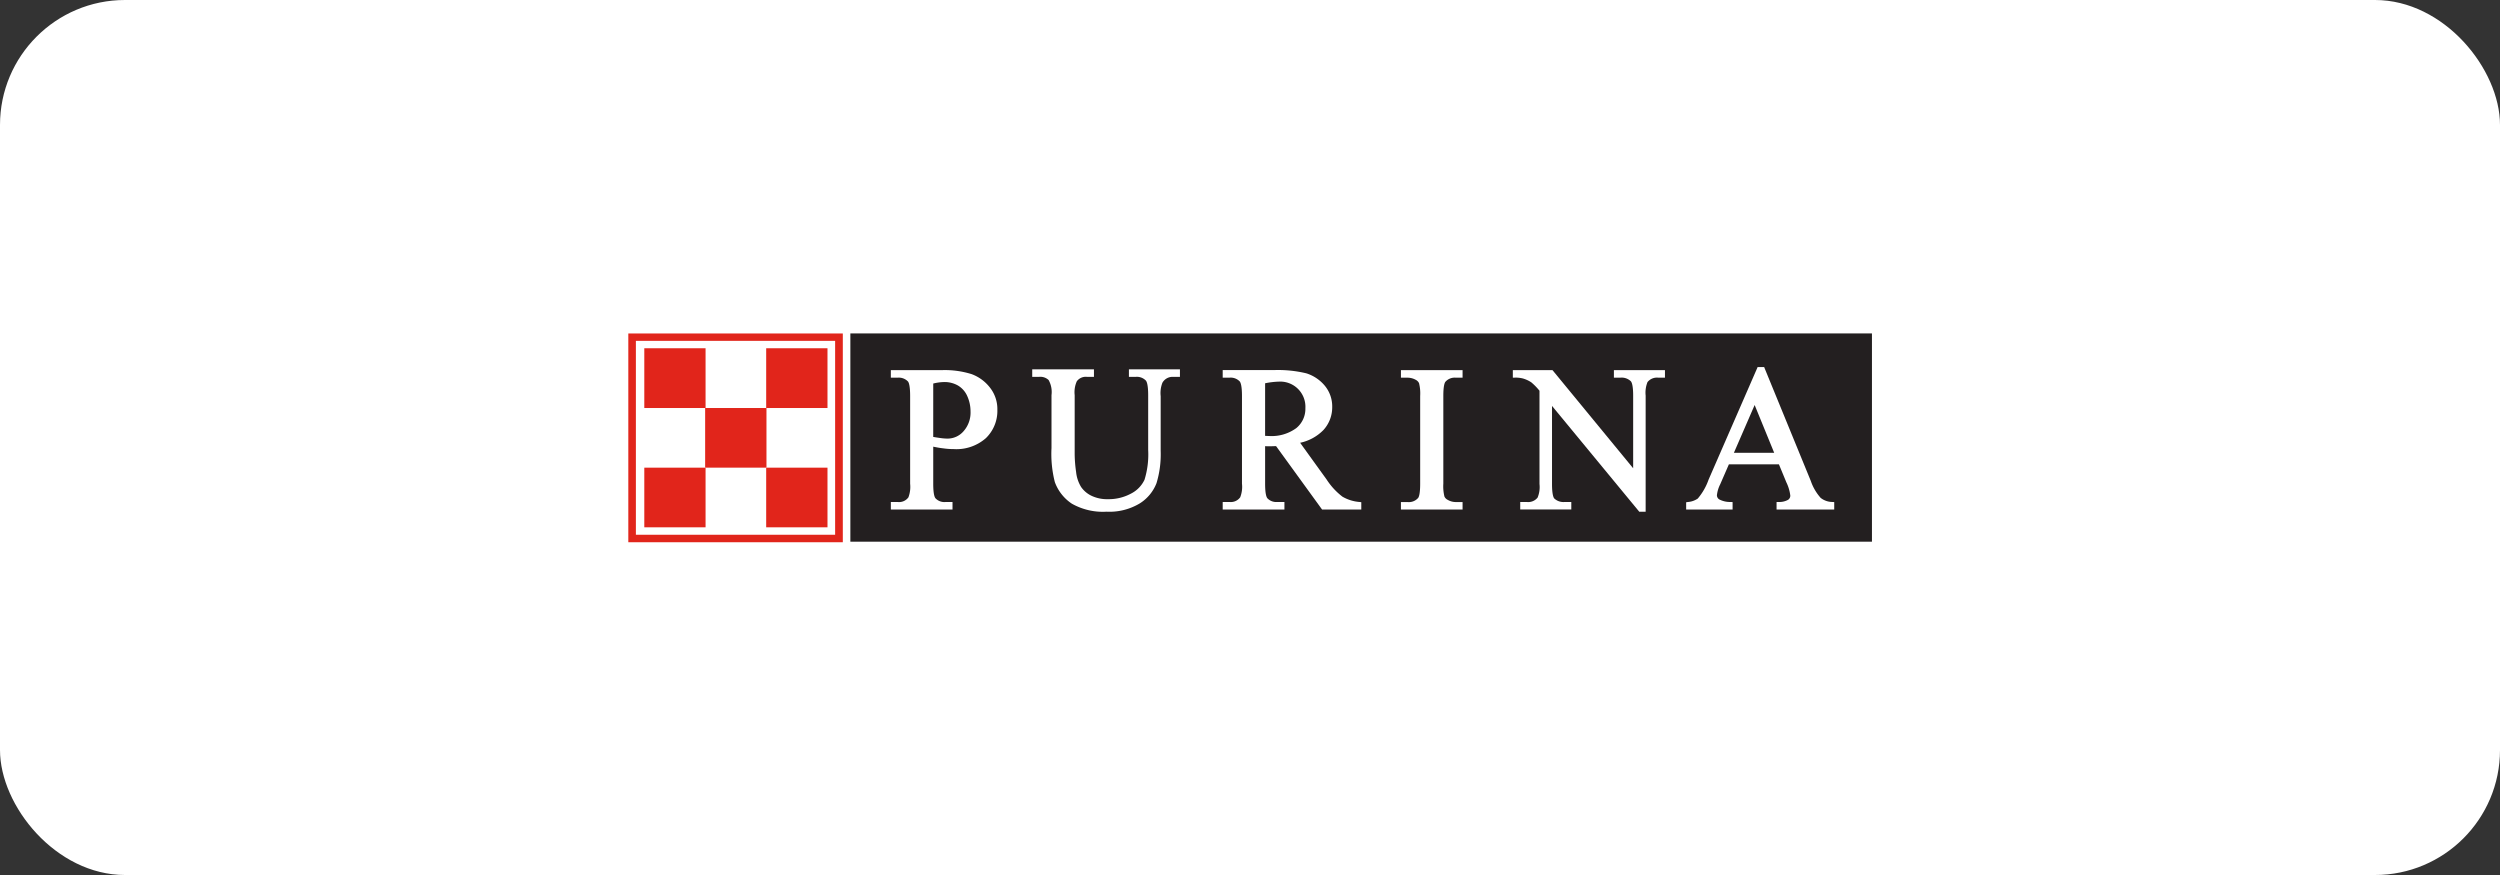
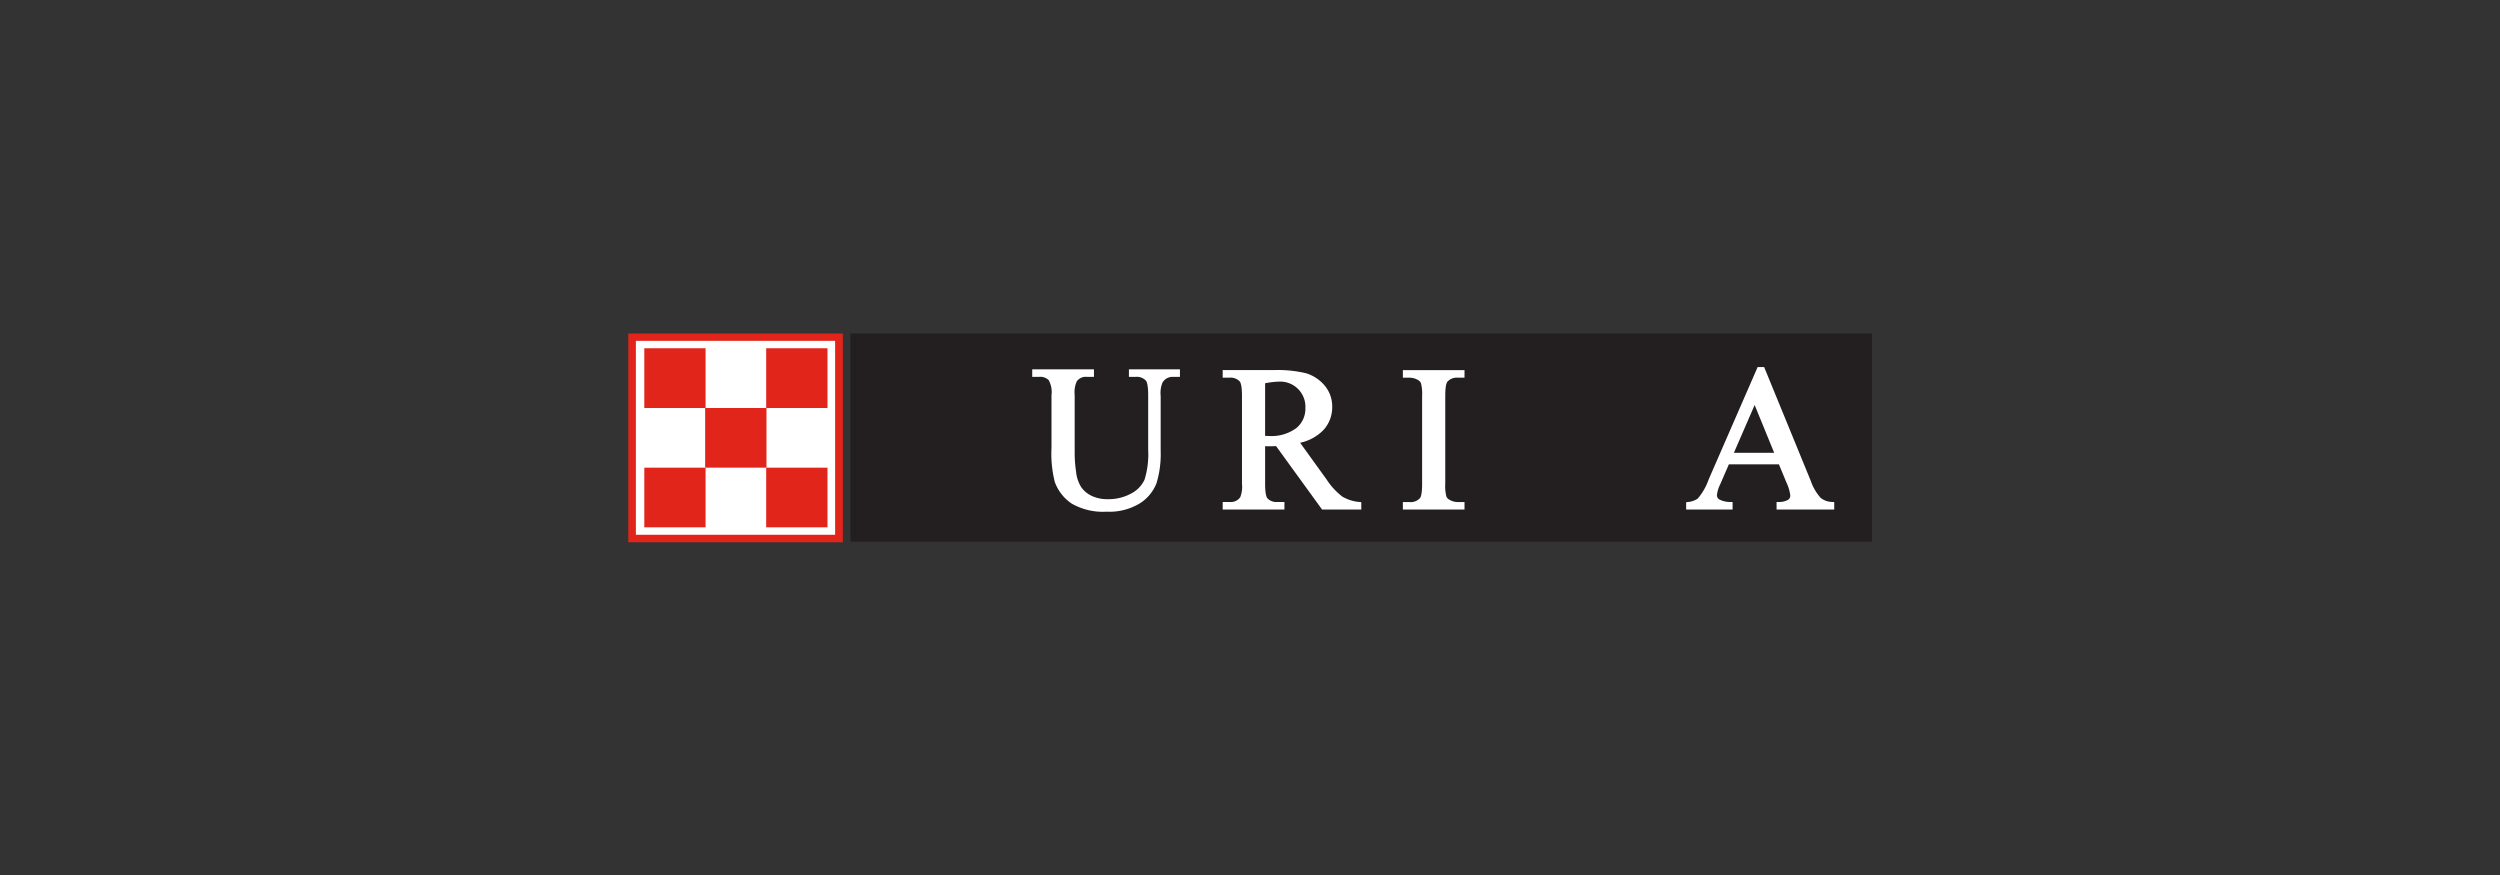
<svg xmlns="http://www.w3.org/2000/svg" viewBox="0 0 200 70">
  <rect x="0" y="0" width="200" height="70" fill="#333333" stroke="none" />
  <defs>
    <style>.cls-1{fill:#fff;}.cls-2{fill:#e1251b;}.cls-3{fill:#231f20;}</style>
  </defs>
  <g id="Layer_2" data-name="Layer 2">
    <g id="Layer_1-2" data-name="Layer 1">
-       <rect class="cls-1" width="200" height="70" rx="10" />
-       <rect class="cls-1" x="49.577" y="26" width="100.845" height="18" />
      <rect class="cls-2" x="50.265" y="26.678" width="17.16" height="16.701" />
      <rect class="cls-1" x="50.871" y="27.268" width="15.939" height="15.512" />
      <rect class="cls-2" x="61.295" y="37.413" width="4.904" height="4.772" />
      <rect class="cls-2" x="61.295" y="27.86" width="4.904" height="4.781" />
      <rect class="cls-2" x="51.544" y="37.413" width="4.901" height="4.772" />
      <rect class="cls-2" x="51.544" y="27.86" width="4.901" height="4.781" />
      <rect class="cls-2" x="56.412" y="32.641" width="4.906" height="4.771" />
      <rect class="cls-3" x="68.029" y="26.674" width="81.727" height="16.661" />
-       <path class="cls-1" d="M74.659,30.683a4.018,4.018,0,0,1,.874-.12,2.171,2.171,0,0,1,1.101.277,1.837,1.837,0,0,1,.741.835,2.978,2.978,0,0,1,.268,1.247,2.246,2.246,0,0,1-.554,1.571,1.695,1.695,0,0,1-1.294.595,4.244,4.244,0,0,1-.533-.041c-.177-.025-.38-.053-.604-.095Zm3.046-.76a7.177,7.177,0,0,0-2.334-.313H71.267v.603h.561a1.015,1.015,0,0,1,.806.303c.065.074.177.324.177,1.164v7.016a2.402,2.402,0,0,1-.136,1.089.925.925,0,0,1-.847.377h-.561v.599H76.201v-.599h-.567a.98.98,0,0,1-.792-.296c-.07-.08-.183-.332-.183-1.17V35.734c.273.056.538.105.793.133a5.975,5.975,0,0,0,.86.061,3.555,3.555,0,0,0,2.562-.88,3.032,3.032,0,0,0,.915-2.274,2.761,2.761,0,0,0-.61-1.788,3.289,3.289,0,0,0-1.474-1.064" />
      <path class="cls-1" d="M90.47,29.549h-.157v.599h.558a.997.997,0,0,1,.799.299c.068.08.184.337.184,1.166v4.381a6.841,6.841,0,0,1-.294,2.388,2.376,2.376,0,0,1-1.085,1.109,3.759,3.759,0,0,1-1.834.443,2.883,2.883,0,0,1-1.335-.278,2.129,2.129,0,0,1-.82-.701,2.866,2.866,0,0,1-.398-1.202,10.506,10.506,0,0,1-.114-1.424V31.613a2.12,2.12,0,0,1,.171-1.11.886.886,0,0,1,.809-.355h.562v-.599H82.578v.599h.558a.959.959,0,0,1,.754.256,1.964,1.964,0,0,1,.23,1.209v4.234a9.123,9.123,0,0,0,.267,2.72,3.509,3.509,0,0,0,1.362,1.728,5.029,5.029,0,0,0,2.777.64,4.699,4.699,0,0,0,2.666-.669,3.338,3.338,0,0,0,1.329-1.614,7.936,7.936,0,0,0,.333-2.575v-4.383a2.279,2.279,0,0,1,.139-1.075.933.933,0,0,1,.843-.471h.559v-.599h-3.927Z" />
      <path class="cls-1" d="M101.209,30.662a6.269,6.269,0,0,1,1.085-.131,2.015,2.015,0,0,1,2.137,2.126,1.985,1.985,0,0,1-.726,1.59,3.333,3.333,0,0,1-2.209.631c-.044,0-.093,0-.178-.005-.028-.003-.068-.004-.11-.006Zm6.185,9.071a5.474,5.474,0,0,1-1.276-1.39c-.002,0-1.627-2.252-2.107-2.921a3.669,3.669,0,0,0,1.873-1.03,2.694,2.694,0,0,0,.693-1.837,2.595,2.595,0,0,0-.609-1.716A3.142,3.142,0,0,0,104.505,29.866a9.638,9.638,0,0,0-2.589-.259H97.816v.605h.559a1.001,1.001,0,0,1,.8.3c.068.078.183.328.183,1.163V38.693a2.3,2.3,0,0,1-.14,1.087.92.92,0,0,1-.843.379h-.559v.602h4.938v-.602h-.576a.971.971,0,0,1-.785-.296c-.07-.081-.184-.331-.184-1.17V35.692a.67.67,0,0,0,.082.006c.07.002.144.004.223.004.153,0,.348-.004.571-.014l3.633,5.008.048.065h3.137v-.587l-.135-.015a3.192,3.192,0,0,1-1.373-.426" />
-       <path class="cls-1" d="M112.23,29.611H112.075v.604h.533a1.356,1.356,0,0,1,.66.176.572.572,0,0,1,.255.264,3.377,3.377,0,0,1,.091,1.026v7.016c0,.802-.1,1.056-.161,1.135a.976.976,0,0,1-.846.332h-.533v.601h4.932v-.601h-.54a1.28,1.28,0,0,1-.645-.174.555.555,0,0,1-.265-.265,3.415,3.415,0,0,1-.09-1.028V31.68c0-.8.102-1.055.165-1.134a.99.99,0,0,1,.835-.331h.54v-.604H112.23Z" />
-       <path class="cls-1" d="M133.197,30.063v-.454h-4.085v.603h.53a1.059,1.059,0,0,1,.824.288c.071.079.187.328.187,1.149v5.811l-6.41-7.797-.048-.055h-3.168v.603h.153a2.33,2.33,0,0,1,.659.069,2.447,2.447,0,0,1,.668.31,4.807,4.807,0,0,1,.652.669v7.46a2.196,2.196,0,0,1-.151,1.088.957.957,0,0,1-.856.353H121.618v.599h4.086v-.599H125.162a1.066,1.066,0,0,1-.824-.287c-.062-.076-.177-.329-.177-1.155V32.473l6.935,8.41.045.056h.511V31.65a2.27,2.27,0,0,1,.149-1.084.97.97,0,0,1,.854-.353h.542Z" />
+       <path class="cls-1" d="M112.23,29.611v.604h.533a1.356,1.356,0,0,1,.66.176.572.572,0,0,1,.255.264,3.377,3.377,0,0,1,.091,1.026v7.016c0,.802-.1,1.056-.161,1.135a.976.976,0,0,1-.846.332h-.533v.601h4.932v-.601h-.54a1.28,1.28,0,0,1-.645-.174.555.555,0,0,1-.265-.265,3.415,3.415,0,0,1-.09-1.028V31.68c0-.8.102-1.055.165-1.134a.99.99,0,0,1,.835-.331h.54v-.604H112.23Z" />
      <path class="cls-1" d="M140.372,32.401l1.564,3.825h-3.225Zm6.22,7.757a1.532,1.532,0,0,1-.939-.327,3.976,3.976,0,0,1-.789-1.355l-3.69-9.007-.039-.102h-.527l-.04.096-3.879,8.902a4.773,4.773,0,0,1-.867,1.52,1.61,1.61,0,0,1-.798.276l-.132.021v.578h3.715v-.593l-.142-.009a1.85,1.85,0,0,1-.932-.21.402.402,0,0,1-.18-.316,2.505,2.505,0,0,1,.261-.883s.545-1.251.697-1.602h4.003c.141.338.604,1.465.607,1.465a3.32,3.32,0,0,1,.304,1.042.404.404,0,0,1-.169.325,1.431,1.431,0,0,1-.781.179l-.15.005v.597H146.738v-.594Z" />
    </g>
  </g>
</svg>